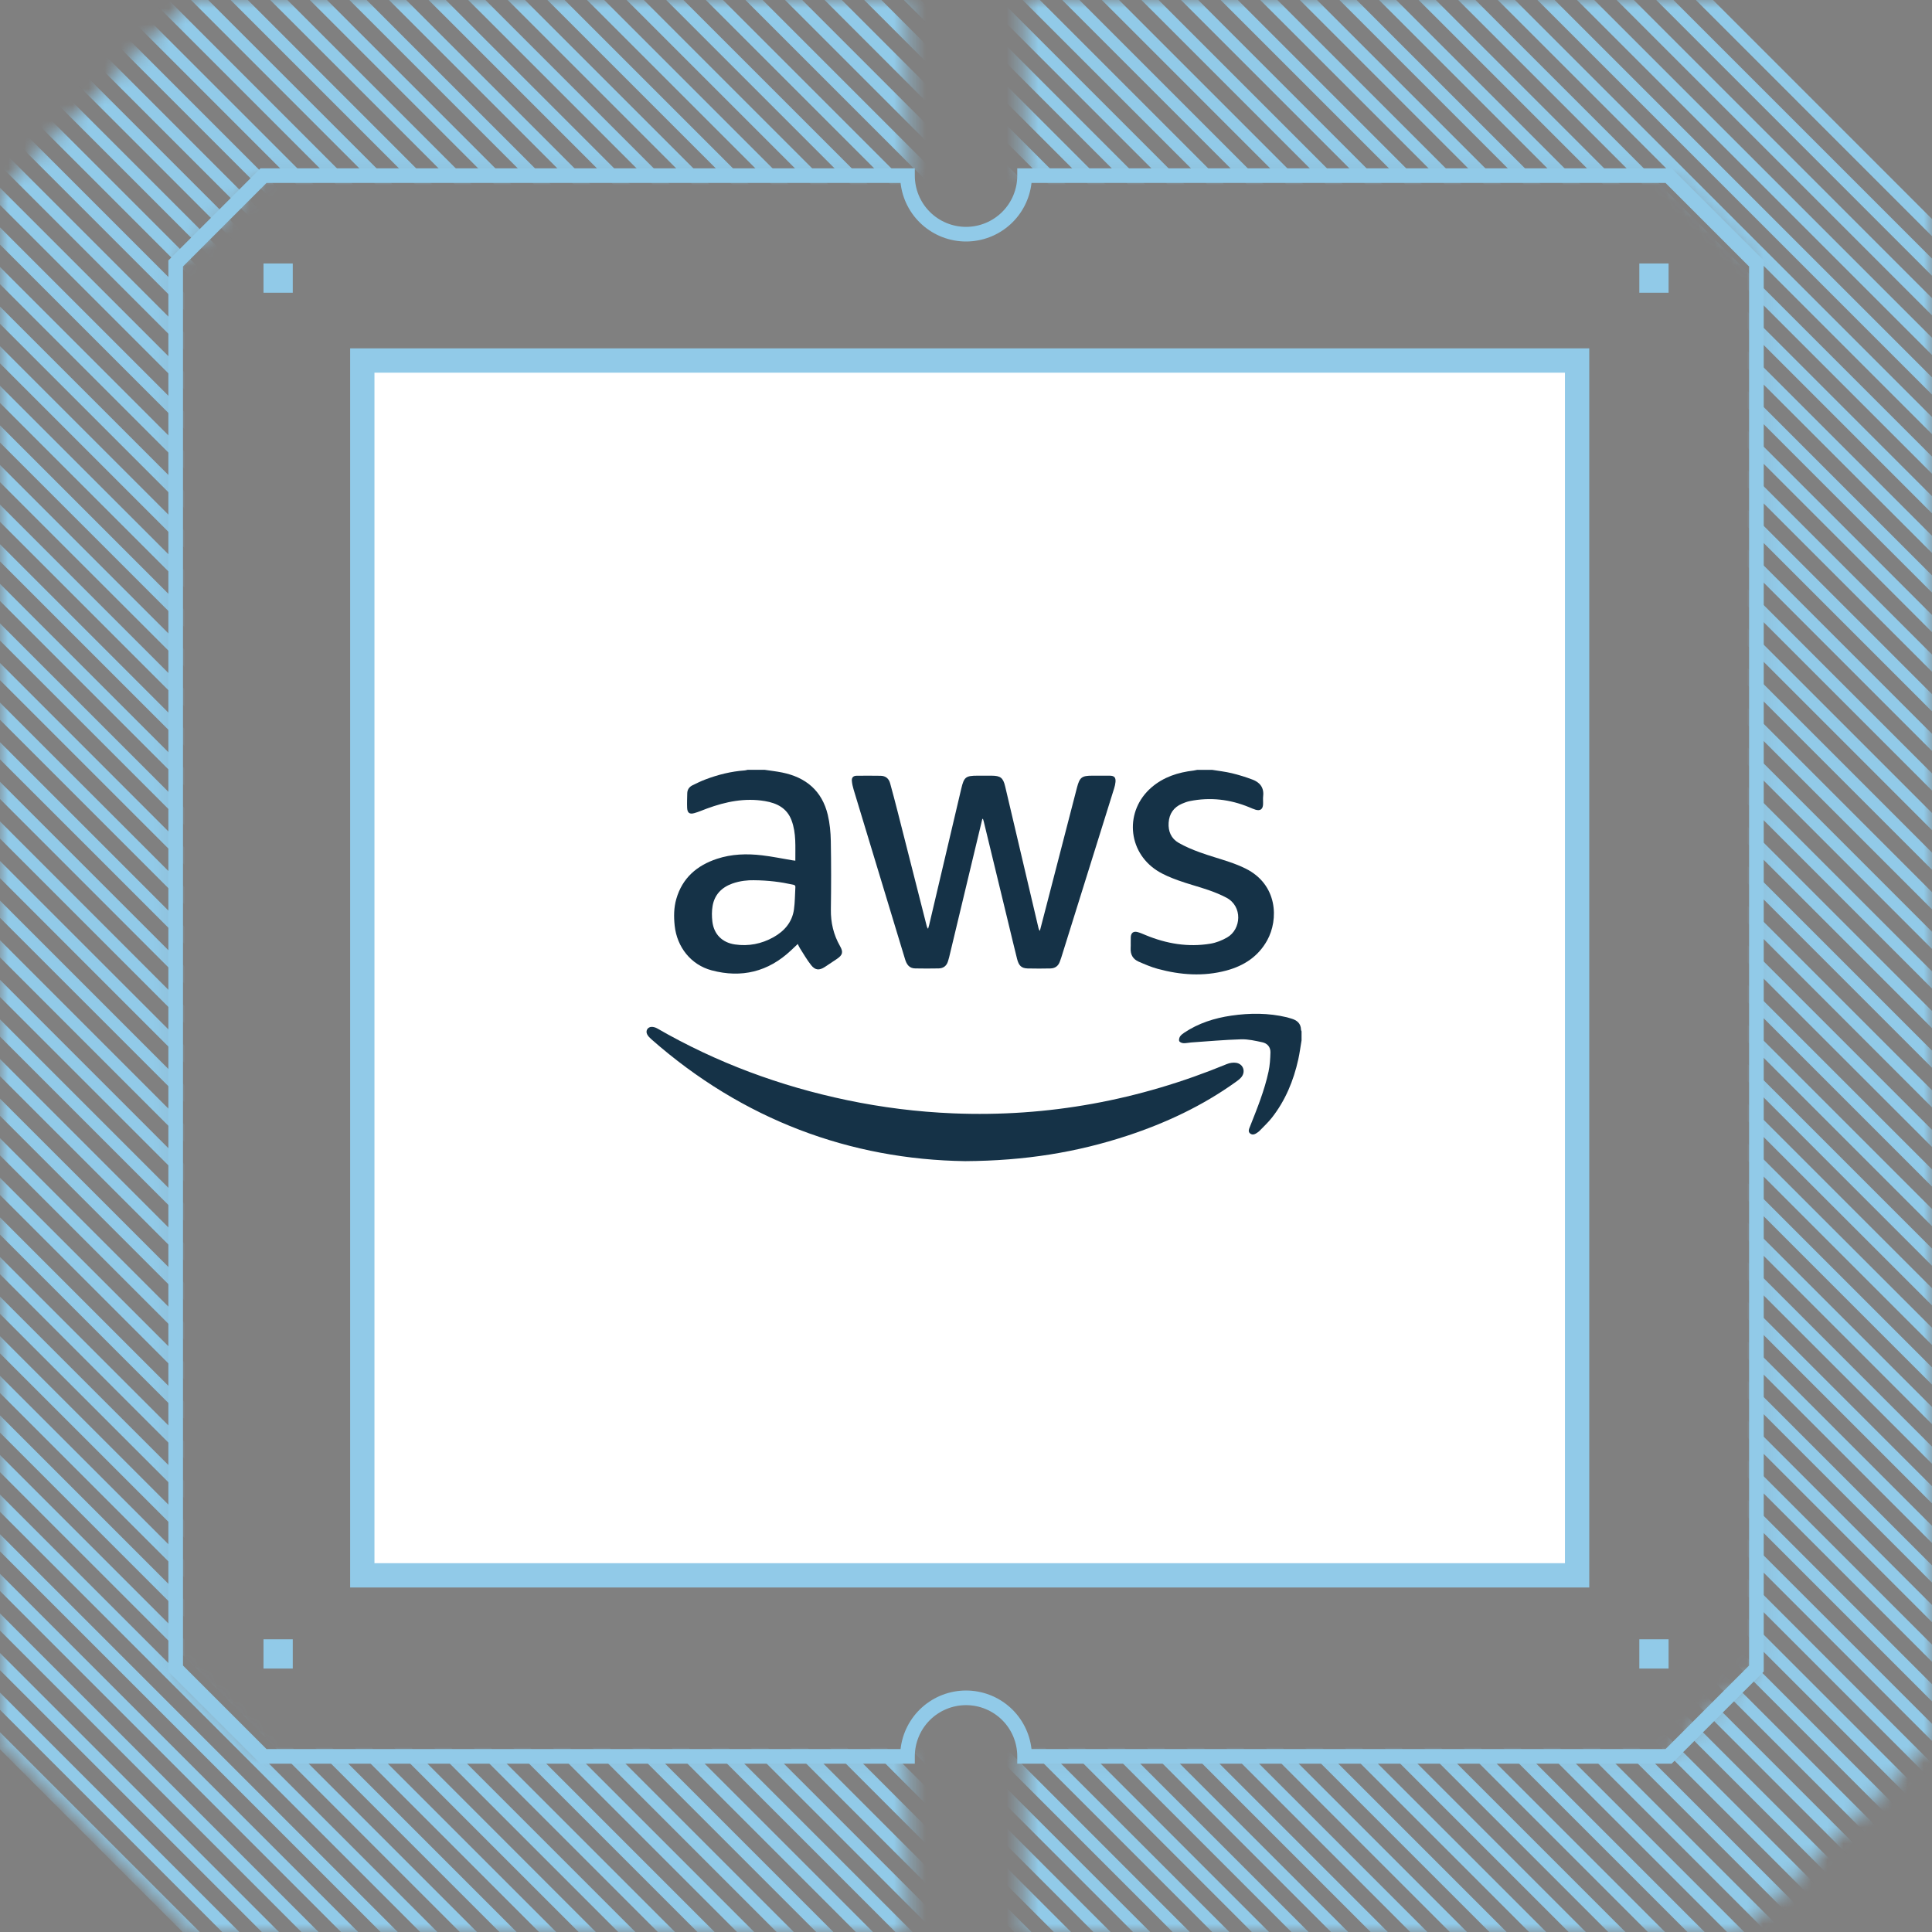
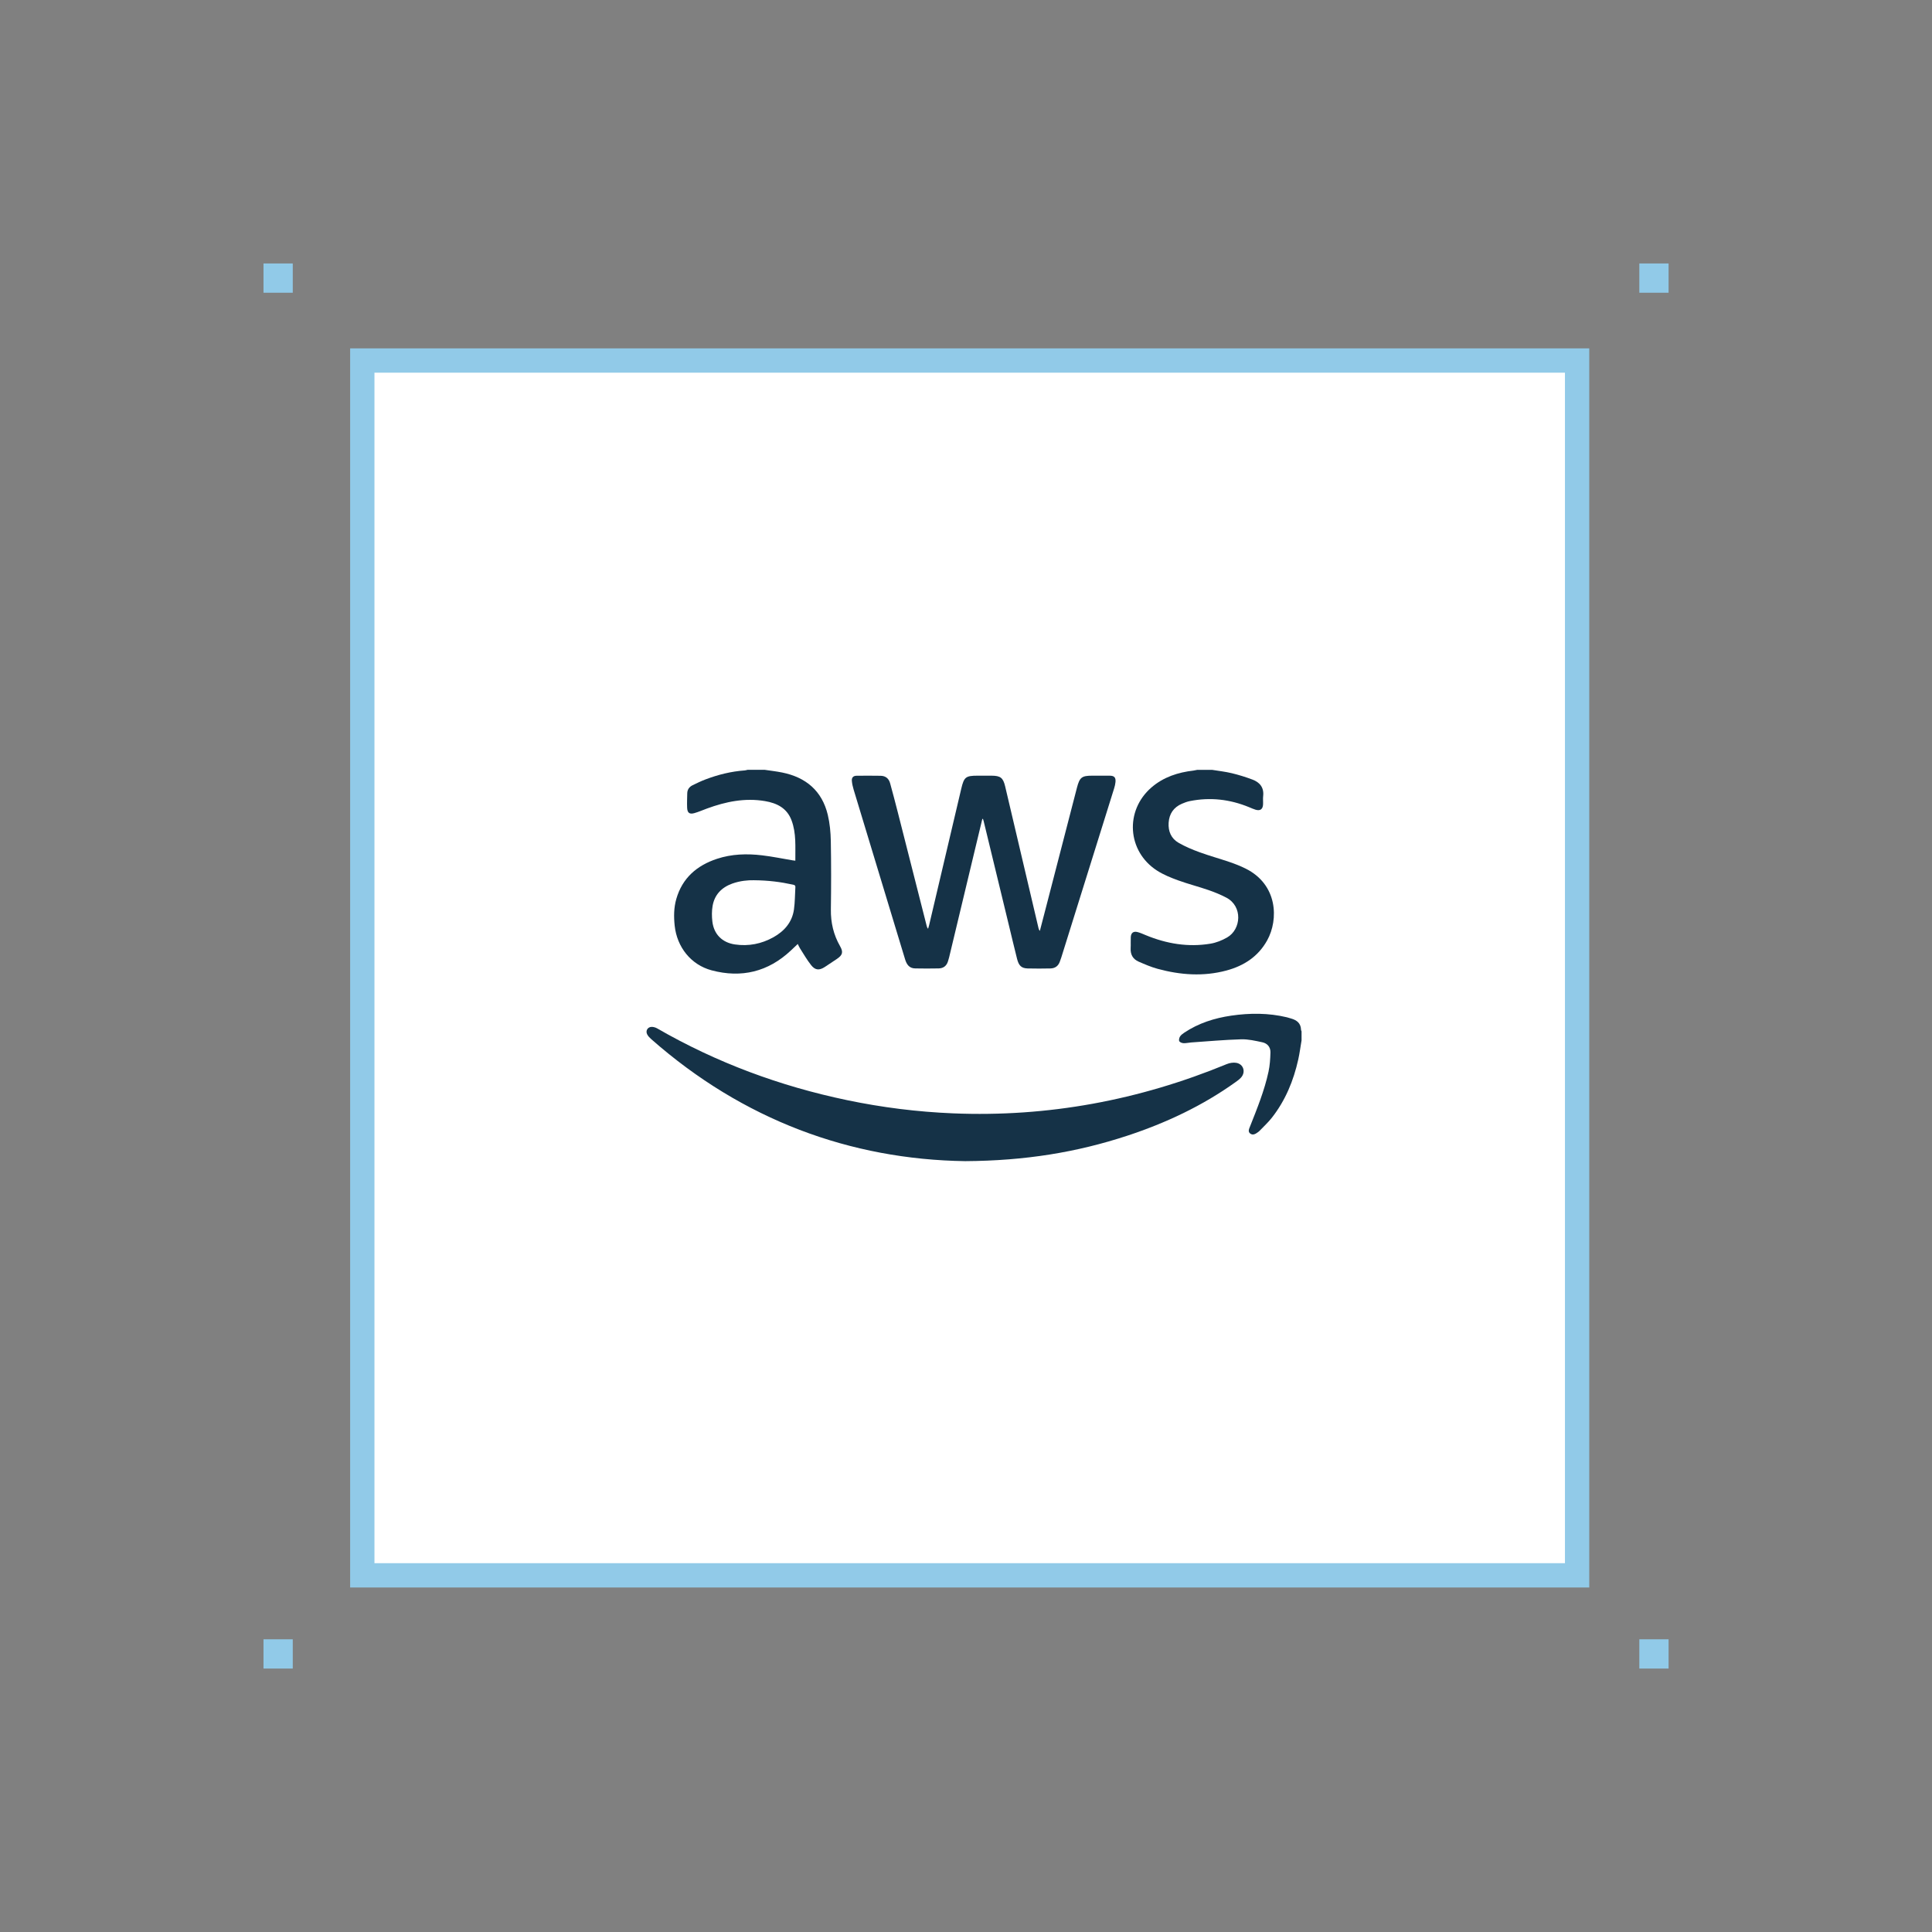
<svg xmlns="http://www.w3.org/2000/svg" width="120" height="120" viewBox="0 0 120 120" fill="none">
  <rect x="0" y="0" width="120" height="120" fill="#808080" stroke="none" />
  <mask id="mask0_1930_6296" style="mask-type:alpha" maskUnits="userSpaceOnUse" x="0" y="0" width="120" height="120">
    <path fill-rule="evenodd" clip-rule="evenodd" d="M-4.72761e-06 11.845L11.845 -1.58958e-05L56.364 -1.78417e-05L56.364 10.909L16.364 10.909L10.909 16.364L10.909 103.636L16.364 109.091L56.364 109.091L56.364 120L11.845 120L-5.17755e-07 108.155L-4.72761e-06 11.845ZM63.636 10.909L103.636 10.909L109.091 16.364L109.091 103.636L103.636 109.091L63.636 109.091L63.636 120L108.155 120L120 108.155L120 11.845L108.155 -2.01056e-05L63.636 -1.81596e-05L63.636 10.909Z" fill="#EBEAE9" />
  </mask>
  <g mask="url(#mask0_1930_6296)">
-     <path d="M135.03 245.614L-19.248 91.337M135.03 243.155L-19.248 88.877M135.03 240.695L-19.248 86.417M135.03 238.235L-19.248 83.957M135.03 235.776L-19.248 81.498M135.03 233.316L-19.248 79.038M135.03 230.857L-19.248 76.579M135.03 228.397L-19.248 74.119M135.03 225.937L-19.248 71.659M135.03 223.477L-19.248 69.199M135.03 221.018L-19.248 66.74M135.03 218.558L-19.248 64.28M135.03 216.098L-19.248 61.821M135.03 213.638L-19.248 59.361M135.03 211.179L-19.248 56.901M135.03 208.719L-19.248 54.441M135.03 206.26L-19.248 51.981M135.03 203.8L-19.248 49.523M135.03 201.34L-19.248 47.063M135.03 198.881L-19.248 44.603M135.03 196.421L-19.248 42.143M135.03 193.962L-19.248 39.683M135.03 191.502L-19.248 37.224M135.03 189.042L-19.248 34.764M135.03 186.583L-19.248 32.304M135.03 184.123L-19.248 29.845M135.03 181.663L-19.248 27.385M135.03 179.203L-19.248 24.926M135.03 176.743L-19.248 22.466M135.03 174.285L-19.248 20.006M135.03 171.825L-19.248 17.547M135.03 169.365L-19.248 15.087M135.03 166.905L-19.248 12.628M135.03 164.445L-19.248 10.168M135.03 161.986L-19.248 7.708M135.03 159.526L-19.248 5.248M135.03 157.067L-19.248 2.789M135.03 154.607L-19.248 0.329M135.03 152.147L-19.248 -2.131M135.03 149.688L-19.248 -4.591M135.03 147.228L-19.248 -7.05M135.03 144.768L-19.248 -9.51M135.03 142.309L-19.248 -11.969M135.03 139.849L-19.248 -14.429M135.03 137.389L-19.248 -16.889M135.03 134.929L-19.248 -19.348M135.03 132.47L-19.248 -21.808M135.03 130.01L-19.248 -24.268M135.03 127.551L-19.248 -26.727M135.03 125.091L-19.248 -29.187M135.03 122.631L-19.248 -31.646M135.03 120.172L-19.248 -34.106M135.03 117.712L-19.248 -36.566M135.03 115.252L-19.248 -39.026M135.03 112.792L-19.248 -41.486M135.03 110.333L-19.248 -43.944M135.03 107.874L-19.248 -46.405M135.03 105.414L-19.248 -48.864M135.03 102.954L-19.248 -51.324M135.03 100.494L-19.248 -53.784M135.03 98.034L-19.248 -56.243M135.03 95.576L-19.248 -58.703M135.03 93.115L-19.248 -61.162M135.03 90.656L-19.248 -63.622M135.03 88.196L-19.248 -66.082M135.03 85.736L-19.248 -68.541M135.03 83.277L-19.248 -71.001M135.03 80.817L-19.248 -73.461M135.03 78.358L-19.248 -75.92M135.03 75.898L-19.248 -78.38M135.03 73.438L-19.248 -80.84M135.03 70.978L-19.248 -83.3M135.03 68.519L-19.248 -85.759M135.03 66.059L-19.248 -88.219M135.03 63.6L-19.248 -90.678M135.03 61.14L-19.248 -93.138M135.03 58.68L-19.248 -95.598M135.03 56.22L-19.248 -98.057M135.03 53.761L-19.248 -100.517M135.03 51.301L-19.248 -102.977M135.03 48.841L-19.248 -105.437M135.03 46.382L-19.248 -107.896M135.03 43.922L-19.248 -110.355M135.03 41.463L-19.248 -112.815M135.03 39.003L-19.248 -115.275M135.03 36.543L-19.248 -117.735M135.03 34.083L-19.248 -120.195M135.03 31.624L-19.248 -122.654M135.03 29.165L-19.248 -125.114" stroke="#91CAE8" stroke-width="0.755" />
-   </g>
-   <path fill-rule="evenodd" clip-rule="evenodd" d="M10.457 103.825L10.457 16.176L16.178 10.455L56.821 10.455L56.821 10.909C56.821 11.753 57.156 12.563 57.753 13.159C58.349 13.756 59.159 14.091 60.002 14.091C60.846 14.091 61.656 13.756 62.252 13.159C62.849 12.563 63.184 11.753 63.184 10.909L63.184 10.455L103.827 10.455L109.548 16.176L109.548 103.825L103.827 109.546L63.184 109.546L63.184 109.091C63.184 108.247 62.849 107.438 62.252 106.841C61.656 106.245 60.846 105.91 60.002 105.91C59.159 105.91 58.349 106.245 57.753 106.841C57.156 107.438 56.821 108.247 56.821 109.091L56.821 109.546L16.178 109.546L10.457 103.825ZM11.366 103.448L16.555 108.637L55.936 108.637C56.048 107.637 56.525 106.713 57.275 106.042C58.025 105.372 58.996 105.001 60.002 105.001C61.009 105.001 61.98 105.372 62.73 106.042C63.48 106.713 63.956 107.637 64.069 108.637L103.45 108.637L108.639 103.448L108.639 16.553L103.45 11.364L64.069 11.364C63.956 12.364 63.48 13.288 62.73 13.958C61.98 14.629 61.009 15 60.002 15C58.996 15 58.025 14.629 57.275 13.958C56.525 13.288 56.048 12.364 55.936 11.364L16.555 11.364L11.366 16.553L11.366 103.448Z" fill="#91CAE8" />
+     </g>
  <path d="M22.503 97.847L22.503 22.393L97.957 22.393L97.957 97.847L22.503 97.847Z" fill="white" stroke="#91CAE8" stroke-width="1.51" />
  <path d="M16.366 103.637L16.366 101.819L18.184 101.819L18.184 103.637L16.366 103.637ZM16.366 18.182L16.366 16.364L18.184 16.364L18.184 18.182L16.366 18.182ZM101.821 103.637L101.821 101.819L103.639 101.819L103.639 103.637L101.821 103.637ZM101.821 18.182L101.821 16.364L103.639 16.364L103.639 18.182L101.821 18.182Z" fill="#91CAE8" />
  <path d="M47.505 47.816C47.863 47.87 48.225 47.91 48.581 47.982C50.058 48.281 51.058 49.12 51.415 50.61C51.541 51.138 51.593 51.694 51.603 52.239C51.629 53.655 51.627 55.071 51.607 56.487C51.595 57.304 51.772 58.057 52.176 58.765C52.39 59.139 52.336 59.322 51.977 59.564C51.73 59.73 51.482 59.896 51.233 60.059C50.887 60.283 50.636 60.271 50.38 59.946C50.123 59.622 49.916 59.257 49.692 58.908C49.636 58.821 49.597 58.724 49.551 58.632C49.4 58.775 49.263 58.905 49.125 59.035C47.714 60.362 46.056 60.762 44.203 60.27C42.911 59.926 42.046 58.822 41.905 57.492C41.846 56.934 41.851 56.38 42.006 55.838C42.379 54.535 43.285 53.755 44.535 53.342C45.445 53.042 46.385 53.014 47.326 53.125C47.962 53.199 48.592 53.331 49.224 53.436C49.275 53.444 49.325 53.45 49.4 53.459C49.391 52.604 49.468 51.762 49.164 50.953C48.879 50.192 48.261 49.885 47.517 49.758C46.27 49.546 45.081 49.791 43.916 50.218C43.655 50.313 43.4 50.427 43.133 50.503C42.827 50.591 42.693 50.491 42.679 50.17C42.666 49.873 42.681 49.575 42.686 49.278C42.69 49.042 42.81 48.874 43.015 48.774C43.276 48.646 43.539 48.518 43.81 48.415C44.6 48.115 45.413 47.912 46.258 47.852C46.316 47.847 46.374 47.828 46.431 47.815C46.789 47.815 47.147 47.815 47.504 47.815L47.505 47.816ZM46.813 54.673C46.472 54.665 45.965 54.706 45.479 54.882C44.819 55.121 44.38 55.573 44.26 56.272C44.206 56.585 44.209 56.919 44.246 57.236C44.339 58.028 44.856 58.544 45.646 58.661C46.493 58.786 47.299 58.627 48.04 58.213C48.715 57.836 49.202 57.282 49.314 56.489C49.379 56.033 49.373 55.568 49.402 55.106C49.411 54.972 49.319 54.962 49.226 54.942C48.487 54.781 47.742 54.681 46.813 54.673V54.673Z" fill="#153247" />
  <path d="M75.28 47.816C75.69 47.883 76.106 47.928 76.509 48.025C76.945 48.13 77.376 48.264 77.795 48.422C78.254 48.595 78.517 48.92 78.457 49.447C78.437 49.617 78.46 49.791 78.451 49.963C78.436 50.263 78.276 50.378 77.986 50.293C77.847 50.252 77.714 50.19 77.579 50.134C76.391 49.645 75.166 49.504 73.903 49.757C73.736 49.79 73.572 49.853 73.415 49.92C72.897 50.143 72.623 50.542 72.586 51.103C72.552 51.637 72.744 52.084 73.206 52.349C73.616 52.584 74.059 52.771 74.504 52.933C75.119 53.158 75.752 53.33 76.372 53.542C76.709 53.658 77.044 53.788 77.363 53.947C79.367 54.939 79.423 57.114 78.708 58.405C78.151 59.411 77.266 59.986 76.181 60.279C74.748 60.665 73.319 60.56 71.905 60.176C71.499 60.066 71.107 59.896 70.72 59.728C70.37 59.575 70.207 59.29 70.227 58.9C70.24 58.669 70.223 58.437 70.235 58.206C70.249 57.937 70.402 57.824 70.664 57.895C70.835 57.941 71 58.016 71.164 58.084C72.457 58.619 73.797 58.844 75.185 58.613C75.541 58.554 75.901 58.41 76.216 58.229C77.101 57.724 77.194 56.293 76.174 55.756C75.819 55.569 75.442 55.415 75.062 55.284C74.437 55.068 73.793 54.905 73.172 54.679C72.721 54.514 72.264 54.331 71.863 54.072C70.01 52.876 69.852 50.349 71.521 48.908C72.271 48.261 73.168 47.973 74.134 47.861C74.212 47.851 74.288 47.831 74.365 47.817C74.67 47.817 74.975 47.817 75.279 47.817L75.28 47.816Z" fill="#153247" />
  <path d="M80.843 64.613C80.775 65.01 80.725 65.41 80.638 65.803C80.345 67.123 79.838 68.352 78.998 69.423C78.77 69.713 78.494 69.965 78.239 70.233C78.207 70.267 78.17 70.295 78.133 70.322C77.99 70.427 77.826 70.531 77.661 70.413C77.49 70.291 77.584 70.114 77.644 69.961C78.084 68.848 78.537 67.737 78.79 66.563C78.874 66.173 78.899 65.766 78.91 65.366C78.918 65.038 78.718 64.803 78.403 64.737C77.972 64.645 77.528 64.541 77.093 64.553C76.056 64.583 75.02 64.678 73.984 64.749C73.826 64.759 73.668 64.802 73.511 64.794C73.418 64.79 73.285 64.74 73.248 64.67C73.21 64.599 73.243 64.461 73.292 64.382C73.353 64.286 73.455 64.21 73.553 64.144C74.44 63.55 75.432 63.236 76.477 63.083C77.632 62.915 78.786 62.912 79.929 63.185C80.019 63.207 80.107 63.238 80.196 63.263C80.553 63.364 80.799 63.56 80.81 63.964C80.81 63.995 80.831 64.026 80.842 64.057V64.613H80.843Z" fill="#153247" />
  <path d="M61.014 50.865C60.867 51.475 60.721 52.084 60.574 52.695C60.033 54.952 59.492 57.209 58.951 59.467C58.931 59.55 58.904 59.632 58.879 59.714C58.791 59.996 58.593 60.144 58.306 60.15C57.816 60.16 57.326 60.16 56.836 60.15C56.469 60.143 56.309 59.892 56.215 59.579C56.034 58.984 55.853 58.389 55.673 57.794C54.788 54.877 53.902 51.959 53.02 49.041C52.967 48.865 52.925 48.681 52.91 48.499C52.893 48.295 52.999 48.185 53.205 48.183C53.701 48.176 54.198 48.179 54.695 48.185C55.006 48.189 55.206 48.355 55.287 48.65C55.45 49.243 55.607 49.837 55.759 50.433C56.36 52.791 56.958 55.15 57.558 57.509C57.572 57.566 57.59 57.623 57.645 57.688C57.667 57.612 57.692 57.537 57.71 57.46C58.376 54.634 59.042 51.809 59.707 48.982C59.876 48.265 59.983 48.179 60.718 48.179C61.01 48.179 61.301 48.177 61.592 48.179C62.144 48.183 62.305 48.308 62.433 48.847C62.663 49.812 62.888 50.779 63.115 51.744C63.578 53.714 64.041 55.684 64.505 57.654C64.518 57.709 64.538 57.764 64.588 57.818C64.724 57.295 64.86 56.771 64.996 56.248C65.626 53.815 66.256 51.382 66.885 48.949C66.888 48.936 66.892 48.924 66.895 48.91C67.061 48.283 67.194 48.179 67.834 48.179C68.198 48.179 68.562 48.176 68.926 48.179C69.21 48.182 69.311 48.29 69.285 48.574C69.273 48.704 69.242 48.834 69.203 48.96C68.109 52.464 67.014 55.968 65.919 59.471C65.891 59.559 65.858 59.646 65.826 59.733C65.727 60.009 65.524 60.148 65.238 60.152C64.768 60.16 64.297 60.166 63.828 60.152C63.445 60.14 63.279 59.983 63.172 59.557C62.991 58.839 62.821 58.117 62.647 57.398C62.131 55.27 61.616 53.142 61.1 51.015C61.088 50.965 61.07 50.916 61.055 50.867C61.041 50.866 61.028 50.865 61.014 50.864L61.014 50.865Z" fill="#153247" />
  <path d="M59.949 72.121C52.824 72.017 46.153 69.566 40.457 64.55C40.359 64.464 40.261 64.366 40.201 64.253C40.078 64.025 40.229 63.776 40.487 63.781C40.6 63.783 40.724 63.821 40.823 63.878C44.507 66.002 48.443 67.461 52.602 68.33C54.776 68.785 56.974 69.061 59.195 69.152C65.09 69.395 70.749 68.34 76.196 66.093C76.376 66.019 76.6 65.982 76.789 66.015C77.24 66.094 77.389 66.59 77.081 66.931C76.984 67.038 76.864 67.125 76.746 67.21C74.688 68.684 72.425 69.746 70.029 70.537C66.9 71.568 63.687 72.098 59.949 72.121Z" fill="#153247" />
</svg>